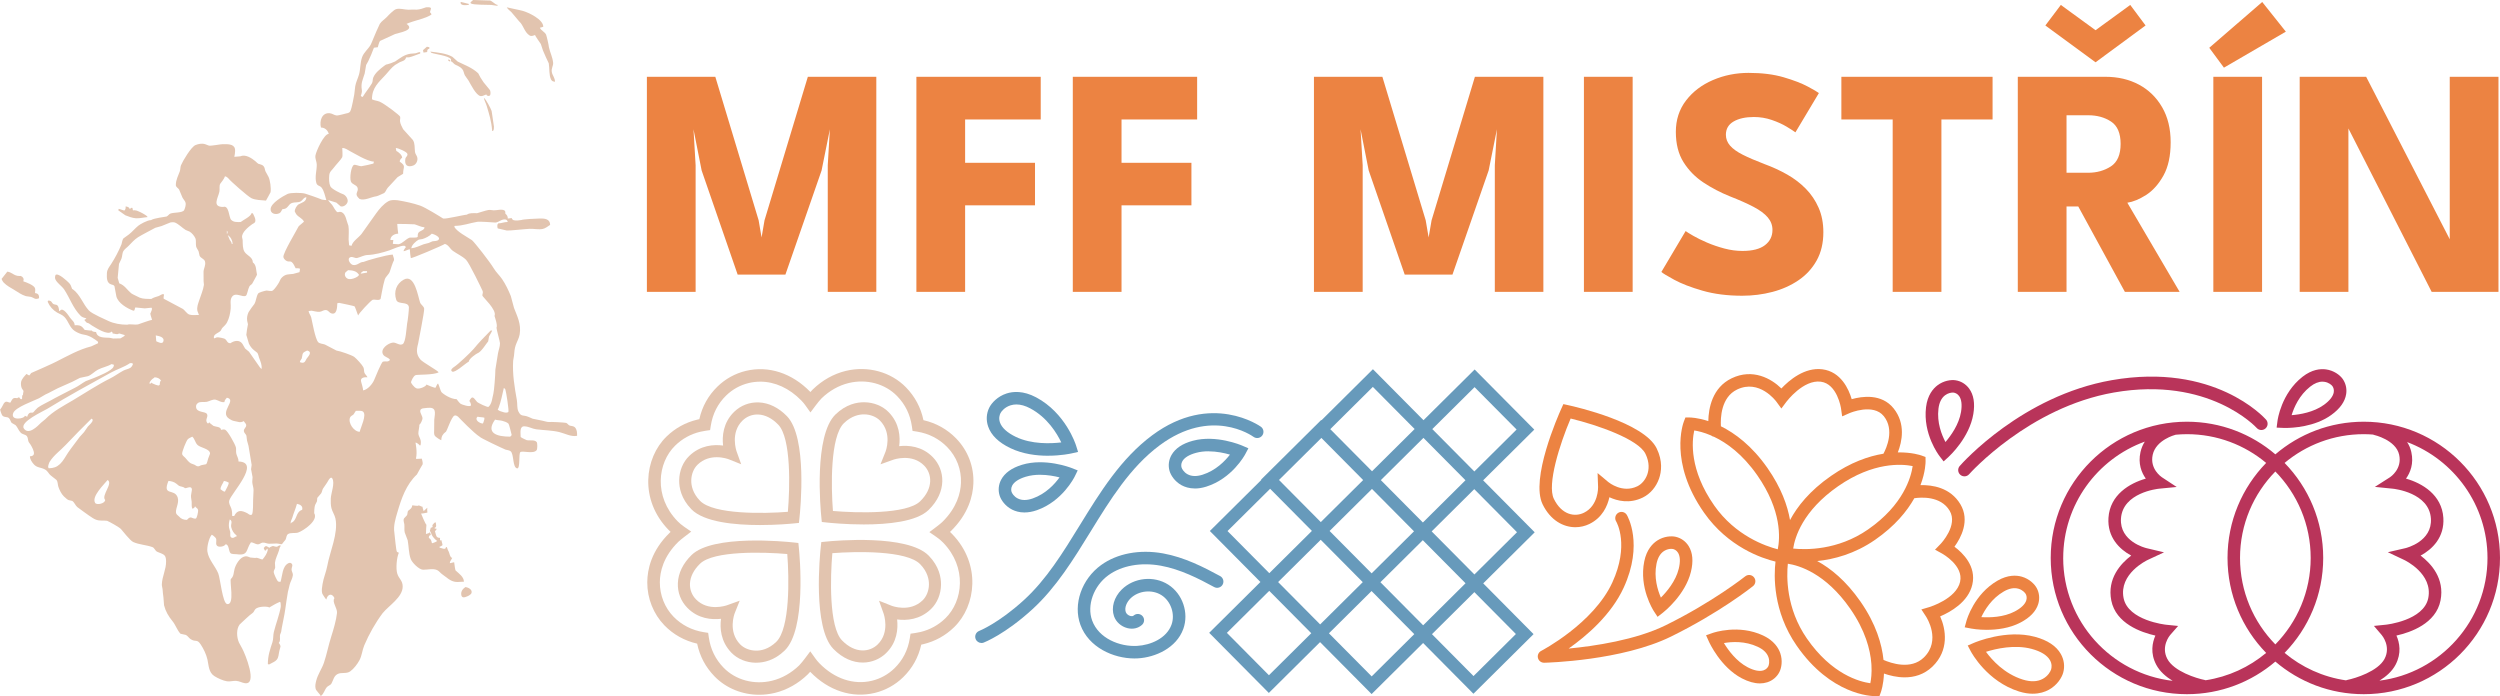
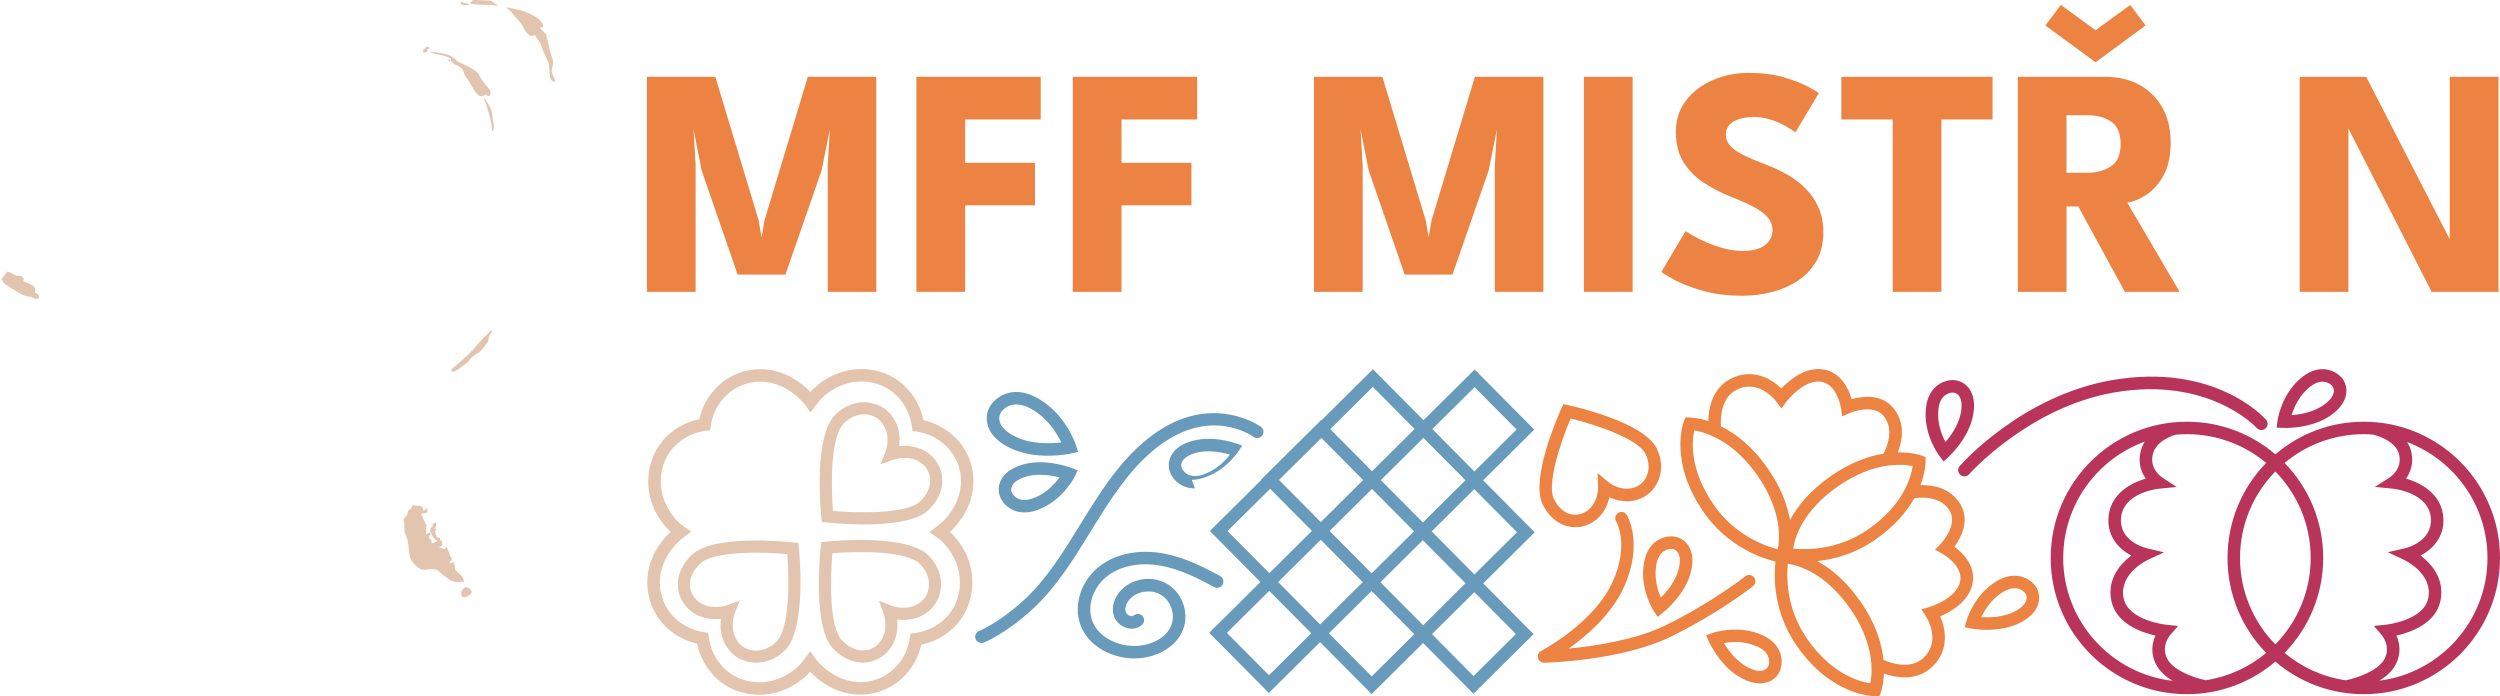
<svg xmlns="http://www.w3.org/2000/svg" id="Vrstva_2" data-name="Vrstva 2" viewBox="0 0 1177.52 327.88">
  <defs>
    <style>
      .cls-1 {
        fill: #e2c4af;
      }

      .cls-2 {
        fill: #679abb;
      }

      .cls-3 {
        fill: #b9345a;
      }

      .cls-4 {
        fill: #ec8342;
      }
    </style>
  </defs>
  <g id="Vrstva_1-2" data-name="Vrstva 1">
    <g>
      <path class="cls-4" d="M412.75,36.17v101.3h-22.87v-59.63l1-16.96-3.91,19.42-17.04,49.04h-22.49l-16.96-49.04-3.84-19.42,1,16.96v59.63h-22.95V36.17h32.23l20.41,67.61,1.38,8.06,1.38-8.06,20.41-67.61h32.23Z" />
      <path class="cls-4" d="M431.63,36.17h58.56v20.11h-35.61v20.41h32.92v20.03h-32.92v40.75h-22.95V36.17Z" />
      <path class="cls-4" d="M505.3,36.17h58.56v20.11h-35.61v20.41h32.92v20.03h-32.92v40.75h-22.95V36.17Z" />
      <path class="cls-4" d="M726.94,36.17v101.3h-22.87v-59.63l1-16.96-3.91,19.42-17.04,49.04h-22.49l-16.96-49.04-3.84-19.42,1,16.96v59.63h-22.95V36.17h32.23l20.41,67.61,1.38,8.06,1.38-8.06,20.41-67.61h32.23Z" />
      <path class="cls-4" d="M746.04,36.17h22.95v101.3h-22.95V36.17Z" />
      <path class="cls-4" d="M823.63,34.33c6.29,0,11.79.69,16.5,2.07,4.71,1.38,8.49,2.84,11.36,4.37,2.86,1.53,4.6,2.56,5.22,3.07l-11.05,18.49c-.82-.61-2.21-1.51-4.18-2.69s-4.3-2.23-6.98-3.15c-2.69-.92-5.49-1.38-8.4-1.38-3.94,0-7.12.71-9.55,2.11-2.43,1.41-3.64,3.49-3.64,6.26,0,1.89.65,3.59,1.96,5.1,1.3,1.51,3.3,2.94,5.99,4.3,2.69,1.36,6.1,2.83,10.25,4.41,3.78,1.38,7.34,3.02,10.67,4.91,3.33,1.89,6.25,4.13,8.79,6.71,2.53,2.58,4.54,5.56,6.02,8.94,1.48,3.38,2.23,7.21,2.23,11.51,0,5.12-1.05,9.55-3.15,13.32-2.1,3.76-4.95,6.87-8.56,9.32s-7.7,4.29-12.28,5.49c-4.58,1.2-9.33,1.8-14.24,1.8-6.96,0-13.19-.79-18.69-2.38-5.5-1.58-9.94-3.3-13.32-5.14-3.38-1.84-5.4-3.07-6.06-3.68l11.43-19.26c.61.46,1.8,1.2,3.57,2.22,1.76,1.02,3.92,2.09,6.48,3.19,2.56,1.1,5.28,2.03,8.17,2.8,2.89.77,5.74,1.15,8.56,1.15,4.71,0,8.24-.91,10.59-2.72,2.35-1.82,3.53-4.21,3.53-7.18,0-2.2-.74-4.17-2.22-5.91-1.49-1.74-3.71-3.39-6.68-4.95-2.97-1.56-6.68-3.21-11.13-4.95-4.45-1.79-8.61-3.97-12.47-6.52-3.86-2.56-7-5.76-9.4-9.59-2.41-3.84-3.61-8.6-3.61-14.27s1.6-10.6,4.8-14.77c3.2-4.17,7.42-7.38,12.66-9.63,5.24-2.25,10.86-3.38,16.85-3.38Z" />
      <path class="cls-4" d="M891.47,56.28h-24.17v-20.11h71.22v20.11h-24.1v81.2h-22.95V56.28Z" />
      <path class="cls-4" d="M950.41,36.17h41.29c5.88,0,11.13,1.23,15.73,3.68,4.6,2.46,8.25,6,10.94,10.63,2.69,4.63,4.03,10.14,4.03,16.54s-1.14,11.63-3.41,15.69c-2.28,4.07-5,7.11-8.17,9.13-3.17,2.02-6.12,3.24-8.83,3.64l24.63,41.98h-25.79l-21.95-40.21h-5.53v40.21h-22.95V36.17ZM987.02,29.34l-23.64-17.34,7.29-9.67,16.35,11.9,16.35-11.9,7.21,9.67-23.56,17.34ZM973.36,81.37h10.13c4.09,0,7.67-1,10.74-2.99,3.07-2,4.6-5.53,4.6-10.59s-1.51-8.58-4.53-10.55c-3.02-1.97-6.57-2.95-10.67-2.95h-10.28v27.09Z" />
-       <path class="cls-4" d="M1047.49,31.87l-6.91-9.36,24.94-21.57,11.13,13.97-29.16,16.96ZM1042.5,36.17h22.95v101.3h-22.95V36.17Z" />
      <path class="cls-4" d="M1104.43,57.2l1.69.31v79.97h-22.95V36.17h31.31l41.06,79.81-1.69.31V36.17h22.95v101.3h-31.47l-40.9-80.28Z" />
    </g>
    <g>
      <path class="cls-1" d="M222.87,0c2.56,0,4.86.23,7.34.23,1.18-.39,2.95,2.06,4.13,2.06v.46c-1-.14-1.99-.29-2.99-.43-1.81-.11-8.51.04-9.49-.68-.16-.11-.62-.49-.14-.49.26-.48.71-.81,1.15-1.15Z" />
      <path class="cls-1" d="M217.13.92c1.23.31,2.45.62,3.67.92v.46c-1.08.1-3.9.58-3.9-1.15.08-.08.16-.15.23-.23Z" />
      <path class="cls-1" d="M238.69,3.44c.77.26,5.82,1.2,7.54,1.68,2.68.75,9.66,4,9.66,7.49-.46.08-1.3.46-1.6.46.57,1.35,2.27,1.91,2.92,3.23.36.99,1.25,4.93,1.33,5.91.52,2.49,1.76,4.75,1.99,7.38.12,1.45-.93,2.5-.63,4.32.27,1.68,1.5,2.64,1.5,4.61-.72-.11-1.26-.19-1.68-.8-.05-.08-.1-.16-.16-.24-1.08-2.22-.65-5.15-1.09-7.65-.46-.86-2.26-4.87-2.72-6.02-.34-1.02-.67-2.04-1.01-3.06-.36-.58-2.74-3.91-2.74-4.25-.94.29-1.74.76-2.68.12-2.08-1.4-2.64-3.95-4.07-5.78-.69-.6-3.39-4.06-4.33-5.06-.82-.88-1.68-1.26-2.22-2.35Z" />
      <path class="cls-1" d="M201.08,22.01c.38.08.77.16,1.15.23v.69c-.76.23-1.17.55-.92,1.38h-.23v.23c-.54.08-1.07.16-1.61.23-.08-.38-.15-.76-.23-1.15.61-.54,1.22-1.07,1.83-1.61Z" />
      <path class="cls-1" d="M202.69,24.3c3.5.45,7.51.79,10.43,2.49.82.74,1.65,1.48,2.46,2.21,3.46,1.73,6.69,2.77,9.67,5.53.34.64.69,1.29,1.02,1.93.45.78.96,1.5,1.46,2.25,1.02,1.25,2.03,2.49,3.05,3.74.25.62.33,1.5.15,2.19-.25.94-1.86.54-1.86-.17-.77.24-1.81.92-2.67.8-2.19-.31-4.72-5.63-5.74-7.34-.56-.8-1.12-1.59-1.68-2.39-.56-1.02-.5-2.14-1.31-3.06-.99-1.13-2.23-1.48-3.42-2.13-.57-.32-1.26-1.45-1.92-1.45.06-.41.25-.81-.03-1.15-1.25-1.52-7.02-2.14-9.07-2.86-.27-.1-.34-.47-.53-.57Z" />
      <path class="cls-1" d="M211.17,27.97c.34.16.92.24.92.69-.08.18-.21.36-.46.23-.18-.16-.97-.69-.46-.69v-.23Z" />
      <path class="cls-1" d="M227.91,46.09c.77.29,3.33,5.13,3.65,6.19.37,2.44.73,4.89,1.09,7.33,0,.42,0,1.84-.38,1.84v.23h-.46c-.28-4.45-1.43-7.96-2.6-11.9-.38-1.26-1.08-2.36-1.3-3.69Z" />
-       <path class="cls-1" d="M59.16,97.22c.62.08,1.83.32,1.83,1.15.27-.09.69-.09.69-.46h.69c.08.38.16.77.23,1.15.61-.04,1.24-.04,1.79.14.85.26,5.09,2.23,5.09,3.07-1.78.11-3.6.65-5.5.53-1.64-.11-3.51-.82-4.97-1.41-1.1-.77-2.19-1.55-3.29-2.33,0-.32.23-.61.23-.69.54.06,2.75,1.05,2.75.69.49-.5.52-1.1.46-1.83Z" />
      <path class="cls-1" d="M3.44,127.94c2.29.29,3.1,2.06,5.73,2.06.91-.23,1.81.65,1.97,1.44-.04.36-.08.72-.14,1.08,1.41.45,4.66,1.68,5.4,3.02.38.7.1,1.7.1,2.49,1.26.16,1.91.7,1.89,2.06,0,.31.04.47-.28.47-1.66.69-2.16-.36-3.5-.72-.8-.11-1.6-.23-2.41-.35-2.16-.69-3.56-1.76-5.43-2.9-1.73-1.05-3.56-1.98-5.04-3.5-.29-.29-1.35-1.93-.82-1.93.84-1.07,1.68-2.14,2.52-3.21Z" />
      <path class="cls-1" d="M231.12,155.68h.69c0,.32-1.05,2.02-1.46,2.79-.14.77-.27,1.55-.42,2.33-.72.76-3.32,5.09-5.02,5.59-.34.09-4.11,2.57-4.11,3.96-1.5.68-6.46,5.4-7.79,4.68-1.2-.65.24-1.82.86-2.19,1.67-1.02,7.82-6.81,9.19-8.46,2.53-3.08,5.21-5.85,8.06-8.7Z" />
      <path class="cls-1" d="M194.21,238c.47.01,2.98.56,2.98,0,.23,0,1.6.77,1.83.69,0,.83.46,1.38.46,2.06.15,0,1.68-1.61,1.83-1.61-.24.87,0,1.45,0,2.29-1.05.13-1.83.46-2.98.46,0,.08,2.14,5.2,2.52,5.27,0,.31-.23,2.74-.23,4.36.44-.14,1.83-.4,1.83-.92.18.26.46,1.23.46,1.38-.8.24-.92.48-.92,1.38.94.55,1.2,1.2,1.38,2.29.08,0,.23.16.23.23.49-.1,2.29-.85,2.29-1.15-.31,0-2.05-1.73-2.46-2.67-.24-.56-.67-1.92-.98-1.92.15-.54.31-1.07.46-1.61,1.65-.08.28-1.37.92-1.37.29-.42.8-1.15,1.38-1.15.11.57.61,2.52-.46,2.52v.46c.33,0,.92-.16.92.23-.27.27-1.12,1.37-.69,1.37.47,1.46.28,2.75,2.29,2.75-.09.57,0,1.56,0,1.15h.69c.05.84.46,1.56.46,2.29-.42.22-.88.69-1.38.69v.46c.74.11,2.98,1.35,2.98-.23h.46c0,.08.49,1.56.88,2.14.22.24.59,2.91,1.64,2.91-.33.82-1.15,1.57-1.15,2.52.69-.15,1.38-.3,2.06-.46.09.94.53,3.9.69,3.9,1.5,1.4,3.9,2.95,3.9,5.27-1.27-.04-2.46.21-3.66.12-2.77-.23-4.45-2.19-6.59-3.64-.82-.56-1.46-1.54-2.36-1.95-1.95-.9-4.62-.11-6.65-.17-1.91-.07-5.11-3.3-5.76-5-1.02-2.67-.92-5.98-1.45-8.84-.47-1.24-.93-2.47-1.4-3.71-.3-1.23-.04-2.56-.19-3.86-.09-.74-.44-1.45-.32-2.24.16-1.02,1.4-1.38,1.71-2.38.12-.4.16-1.81.53-1.81.98-.84,1.64-1.07,1.84-2.52Z" />
-       <path class="cls-1" d="M270.66,201.2s-.07-.06-.09-.09c-.7-.54-1.63-.39-2.41-.74-.55-.24-.92-1.04-1.54-1.19-.77-.19-7.55-.57-7.98-.4-1.2,0-2.13-.47-3.22-.64-1.51-.3-3.01-.61-4.52-.92-.64-.28-1.28-.56-1.93-.84-2.61-1.13-3.48.1-4.78-2.54-.77-1.57-.44-3.67-.74-5.37-1.06-5.95-2.15-12.22-1.75-18.58.13-.77.26-1.53.39-2.3.14-1.79.28-3.45.82-5.01.6-1.73,1.54-3.22,1.86-5.09.82-4.94-1.23-8.63-2.67-12.45-.5-1.86-1-3.72-1.5-5.58-1.14-2.78-2.42-5.51-4.11-8-1.17-1.72-2.82-3.21-3.88-4.98-2.06-3.41-9.06-12.28-10.28-13.33-1.97-1.37-7.67-4.27-8.4-6.53h.23v-.23c3.86,0,7.03-1.32,10.75-1.93.9-.15,7.04.24,8.47.37,1.68-.19,2.94-1.79,4.8-1.43.61.11.8.62.97,1.15-1.63,0-2.85.63-4.58.69v.23c-.42,0-.34,1.46-.23,1.83,0,.39.36.35.69.42,1.23.29,2.45.57,3.68.86,1.46.11,8.76-.74,10.79-.8,1.98-.07,4.2.45,6.13.06,1.2-.25,2.45-1.23,3.48-1.91,0-2.2-1.65-2.93-3.67-2.99-.53,0-1.07,0-1.6,0-1.69,0-7.56.34-8.25.69-.61.08-1.23.15-1.83.23-1.31,0-2.38.06-2.75-1.15-.61.08-1.22.15-1.83.23,0-1.06-.39-1.66-1.15-2.29,0-.58.06-1.23-.43-1.52-1.32-.8-3.58,0-5.07-.06-.82-.03-1.63-.29-2.51-.15-1.23.18-4.83,1.42-5.29,1.5-1.61,0-3.67-.22-4.81.69-1.22,0-9.95,2.14-11.19,1.83-1.34-.87-8.49-5.3-10.86-6.1-3.35-1.14-6.92-1.91-10.53-2.51-1.98-.19-3.4-.15-4.42.45-2.38,1.37-4.21,3.58-5.79,5.77-.46.63-5.49,7.65-6.85,9.64-1.35,1.72-4.21,3.48-4.7,5.59-.38-.07-.77-.15-1.15-.23-.07-.92-.15-1.83-.23-2.75,0-2.12.23-4.46-.09-6.41-.24-.71-.47-1.42-.71-2.14-.54-1.88-1.36-5.25-4.24-4.28-.96,0-2.14-2.77-2.73-3.47-.54-.52-1.86-2.04-1.86-2.26.07,0,3.75,1.14,3.86,1.2.66.58,1.31,1.15,1.97,1.73,1.41.51,3.19-.94,3.36-2.28.16-1.37-.96-2.97-2.18-3.43-.78-.21-5.38-2.37-5.98-3.7-.66-1.43-.67-3.46-.52-5.22.14-1.78,1.4-2.44,2.33-3.78.55-.81,3.34-3.75,3.74-4.63.38-.85.03-3.31.07-4.43,1.5,0,2.49.9,3.7,1.53,1.67.8,7.92,4.79,11.2,4.89-.07.31-.15.61-.23.92-.61.23-4.44,1.07-5.73,1.26-1.01-.02-2.85-.91-3.45-.62-1.39.66-2.06,6.19-1.44,7.78.59,1.53,2.56,1.5,3.11,2.88.76,1.9-1.51,2.7.26,4.64.24.24.48.49.72.73,2.29.97,5.55-.97,7.88-1.25.82-.1,3.07-1.34,3.64-1.51.85-.56,1.09-1.83,1.79-2.55,1.54-1.65,3.08-3.31,4.61-4.97.87-.52,1.73-1.05,2.59-1.58,0-3.35,1.58-3.5-1.6-5.73,0-.78.57-1.4,1.15-1.83,0-1.27-1.78-2.74-2.75-3.21-.07-.46-.15-.92-.23-1.38.92,0,5.26,1.78,5.46,2.8.2,1.05-.82,1.39-.96,2.26-.51,2.94.92,4.23,3.68,3.22,1.51-.56,2.41-2.55,1.83-4.13-.29-.8-.89-1.43-.99-2.34-.23-2.01.04-3.98-.99-5.57-1.53-1.69-3.06-3.39-4.59-5.09-.57-1.09-1.37-2.54-1.47-3.78-.06-.77.28-1.47.03-2.17-.24-.64-7.11-5.93-9.65-7.03-1.15-.49-2.51-.5-3.58-1.1,0-5.54,3.17-7.98,6.49-11.62,1.32-1.46,2.75-3.37,4.38-4.54.76-.44,1.51-.9,2.27-1.34,1.27-.54,2.55-.68,2.92-2.22.08,0,.99-.11,1.37-.04,1.78-.37,3.57-1.27,5.28-1.79v-.69c-.84,0-1.56.47-2.31.59-.75.06-1.51.12-2.26.18-2.96.43-4.88,2.08-7.24,3.65-.81.42-3.17,1.28-3.55,1.3-.68.04-1.22.45-1.73.85-1.88,1.47-4.09,3.17-5.02,5.42-.34.83-.17,1.92-.61,2.69-1.3,2.22-3.01,4.17-4.34,6.42-.39,0-.67-.19-.92-.46-.07,0,.7-1.51.5-2.71-.57-3.4.49-4.98,1.33-7.84.23-1.34.46-2.69.69-4.03.32-.56.64-1.13.95-1.68,1-2.11,1.94-4.25,2.72-6.44.62-.07,1.22-.15,1.83-.23,0-.07.61-2.59,1.1-2.99,2.34-1.07,4.68-2.14,7.02-3.22,1.4-.57,9.79-1.73,5.42-4.79.04-.11,2.07-.82,2.99-1.11,3.01-.98,6.03-1.56,8.71-3.24,0-.49-.37-.85-.69-1.15.16-.56.33-1.12.49-1.68.06-.86-1.73-.62-2.33-.62-1.31.47-2.88,1.03-4.36,1.1-.91-.06-3.51-.03-3.89.04-1.97,0-4.06-.84-5.9-.26-1.09.34-3.43,2.72-4.26,3.63-1.11,1.17-2.5,1.96-3.36,3.28-.52,1.15-1.05,2.3-1.58,3.45-.56,1.09-2.17,5.37-2.69,6.33-1.18,2.14-3.22,3.57-4.06,5.87-.95,2.62-.73,5.48-1.45,8.15-.5,1.82-1.48,3.66-1.8,5.57-.15,1.29-.3,2.57-.45,3.85-.22.71-1,6.21-1.89,7.96-.21.39-.63.69-1.03.82-.88.12-4.46,1.25-5.42,1.15-1.12-.11-2.02-.94-3.24-1.06-3.66-.36-4.93,3.66-4.11,6.75,1.87,0,3.24,1.32,3.67,2.98-2.26,0-5.93,8.16-6.26,10.12-.27,1.62.58,2.84.61,4.32.04,2.84-1.02,5.77-.2,8.68.42,1.48,1.66,1.16,2.48,2.21,1.24,1.6,1.57,3.95,2.22,5.85-.07,0-1.75-.09-2.07-.22-1.89-.82-7.03-2.56-7.85-2.8-1.68-.5-6.97-.55-8.37.15-2.21,1.07-7.72,4.25-7.94,7.01-.19,2.24,2.31,2.93,4.11,2.06.75-.37.84-1.01,1.26-1.61,0-.36.62-.35.69-.36,2.16-.18,2.19-2.23,4-2.87,1.24-.45,3.07-.08,4.18-.79,1.1-.73,1.15-1.71,2.59-1.93,0,2.17-2.18,2.56-3.6,3.35-.91.5-2.01,2.37-1.84,3.45.22.4.44.8.66,1.19.99,1.4,2.84,1.88,3.63,3.47.3,0-2.14,1.82-2.51,2.3-.72,1.55-7.37,12.51-7.16,14.4.21,1.07,1.25,2.01,2.35,2.11.57.05,1.1-.09,1.55.26.94.73,1.29,1.95,1.87,2.94.78,0,1.39-.05,2.06.23-.07.54-.15,1.07-.23,1.61-.07,0-2.3.64-2.99.82-2.29.29-3.45-.01-5.18,1.57-.78.71-.99,1.44-1.43,2.32-.5.97-2.03,3.2-2.89,3.87-.84.64-2.15.08-3.1.08-.83.14-3.58.87-3.91,1.42-.93,1.49-.88,3.41-1.78,4.94-.42.46-2.24,3-2.72,3.82-.55,1.22-.89,2.54-.66,4.08.13.54.25,1.07.37,1.61-.21.85-.73,4.19-.77,5.02.45,1.38.86,2.77,1.23,4.15.54,1.11,1.36,2.26,2.41,3.07.51.41,1.01.81,1.52,1.21.51.69.54,1.48.84,2.3.7,1.91,1.39,3.23,1.2,5.34-.07,0-.66-.57-.83-.82-1.7-2.51-3.35-4.84-5.09-7.3-.62-.51-1.23-1.02-1.85-1.54-.42-.73-.85-1.47-1.27-2.2-1.4-2.06-3.95-1.5-5.63-.29-1.57,0-1.5-1.12-2.44-1.91-.54-.47-3.22-.95-3.96-.87-.39.17-.78.32-1.17.49,0,.15-.53-.32-.1-1.19.46-.94,2.01-1.46,2.78-2.11.55-.47.64-1.17,1.09-1.65.89-.96,1.61-1.44,2.21-2.61,1-1.97,1.47-4.08,1.7-6.44.19-1.91-.53-4.07.67-5.65,1.7-2.25,4.91.52,6.48-.42.65-.43.9-2.92,1.64-4.36.32-.64,1.03-.8,1.39-1.41.25-.63,2.26-3.94,2.21-4.18-.52-1.98-.16-4.49-1.96-5.75,0-2.51-2.76-3.2-3.9-4.97-.96-1.48-.83-3.76-.9-5.57-.09-.47-.19-.93-.28-1.4-.13-2.29,3.07-4.81,4.73-6.03.44-.34,1.25-.54,1.45-1.15.42-1.36-.62-2.94-1.1-4.03h-.69c0,1.39-4.11,3.32-5.04,4.13-1.79,0-3.27.17-4.48-1.04-1.13-1.13-.93-7.02-3.78-6.07-5.32,0-2.41-4.21-1.77-7.16.27-1.23-.18-2.67.39-3.73.57-.61,1.95-2.67,2.07-3.1,0-1.07,1.67.33,1.88.65.67.98,9.05,8.4,10.73,9.21,1.96.95,4.59.93,6.88,1.15.53-1.07,1.91-3.29,2.15-3.94.34-1.84-.21-5.72-.94-7.21-.47-.87-.95-1.75-1.43-2.62-.41-.89-.24-1.59-.87-2.39-.54-.68-1.16-.74-1.9-1.03-.8,0-1.49-.95-2.05-1.4-1.67-1.38-4.61-3.39-7.12-2.26-.92.08-1.84.15-2.75.23,0-.07.6-2.46.27-3.85-.55-2.32-3.68-2.11-5.78-2.11-.96,0-5.22.85-6.4.7-.62-.23-1.24-.47-1.86-.7-1.48-.47-3.12-.14-4.51.42-2.02.79-5.98,7.43-6.83,9.49-.37.87-.25,1.93-.56,2.84-.72,2.1-1.88,4-1.88,6.48,0,1.03,1.07,1.38,1.54,2.14.53,1.26,1.05,2.52,1.58,3.78.38.78,1.38,1.71,1.51,2.61.14,1.02-.31,2.46-.71,3.29-.67,1.35-4.88,1.05-6.38,1.6-.77.27-1.17,1.1-1.9,1.43-.75.18-5.98.75-7.3,1.68-1.77,0-5.26,2.01-6.06,2.68-1.53,1.25-2.8,2.84-4.36,4.06-.87.64-1.75,1.28-2.64,1.91-.55.79-.57,1.83-.87,2.74-1.38,3.32-2.99,6.39-4.94,9.41-.87,1.33-1.86,2.46-1.93,4.18-.1,2.14-.17,4.63,1.99,5.31.5.16,1.29.27,1.56.8.3,1.62.6,3.23.9,4.84.85,3.25,5.04,5.62,7.87,6.7.83.3.75-.83.92-1.15,0-.36.13-.29.47-.31,1.38.14,2.75.27,4.13.41,1.07-.11,2.14-.22,3.2-.33v.23c.63,0-.36,1.97-.46,2.29-.48,0,.57,2.67.69,3.21-.64,0-6.07,1.97-6.68,2.17-1.5.27-3.75-.34-5.02.12-3.14,0-6.32-.56-8.87-1.76-1.18-.6-7.69-3.32-9.19-4.94-2.84-3.05-4.11-7.53-7.62-10.04-.3,0-.26-.02-.34-.27-.31-.92-.64-1.91-1.35-2.62-.87-.87-5.14-4.96-6.41-3.79-.08.32-.16.64-.24.95,0,.24.02.44.04.65.33,1.73,3.21,3.62,4.25,5.18,2.74,4.11,4.16,8.82,7.79,12.45.75.75,1.69.91,2.69,1.21,0,.16-.61.61-.92.69,0,.37.9,1.01,1.15,1.38.85,0,1.66.88,2.35,1.27,1.86,1.05,7.5,4.93,9.34,2.86.08,0,.54.54.46.92,1.06,0,2.07.74,2.98,0,.47,0,2.08.63,2.52.69,0,.08.15.23.23.23,0,.3-1.63,1.07-2.06,1.38-1.14.03-2.29.05-3.43.07-.54-.12-1.08-.23-1.62-.34-2.51-.16-5.84.2-6.42-2.71-.15,0-1.64-.14-1.84-.46,0-.4-.55-.21-.88-.24-.88-.1-1.76-.21-2.64-.31-.28-.34-.57-.69-.85-1.03-1.05-1.17-2.23-1.27-3.88-1.16,0-1.58-1.33-2.38-2.16-3.54-.66-.91-3.32-5.21-4.71-3.34-.07,0-.16.23-.46.23,0-.9-.28-2.67-1.21-2.96-.6-.19-1.13-.13-1.61-.48-.84-.62-.38-1.15-1.78-1.52-.31-.09-.67-.03-.76.27.03.17.05.34.08.5.88,2.01,2.4,3.72,4.37,4.87,1.2.7,2.39,1.01,3.43,2.08,1.96,2.03,2.41,5.07,4.96,6.67,1.17.74,2.83,1.47,4.23,1.65,2.58.33,5.25,2.2,6.63,3.35v.69c-1.08.5-2.15.98-3.22,1.48-5.83,1.46-11.16,4.53-16.42,7.17-.75.49-11.08,5.08-11.84,5.37-.28.37-.57.75-.85,1.12-.12.15-1.26-.63-1.35-.69-.95,1-2.19,2.29-2.54,3.68-.22.88-.05,2.42.34,3.13.26.41.53.81.79,1.22,0,.42-.36,1.55-.23,1.83-.54,0-.44,1.36-.46,1.83-.07,0-.23.15-.23.23-.59,0-.88-.51-1.15-.92-.07,0-.72.18-.92.46,0,.08-.91-.47-1.97.15-.28.16-1.31,1.91-1.24,1.91-1,0-1.87-1-2.75,0-.32,0-1.19,2.39-2.06,3.21,0,.45.73,2.56,1.03,2.87,1.07,1.1,2.25.38,3.12,1.23.63.61.72,1.53,1.25,2.21.62.36,1.25.72,1.87,1.09.99,1.03,1.32,2.44,2.41,3.54.9.9,2.26.8,2.91,1.64.57.73.45,1.88.83,2.73.3.43.6.85.9,1.28.65,1.07,1.86,3.15,1.55,4.48-.16.66-.98,1-1.84,1-.04,1.37.95,2.8,1.91,3.86,1.42,1.55,3.27,1.35,4.98,2.24,1.67.87,1.7,1.96,2.99,2.98.85.67,1.71,1.34,2.56,2.01.75.77.6,2.26.95,3.26.5,1.48,1.39,3.33,2.54,4.48,2.47,2.46,2.52,1.67,4.03,2.21,1.05.74,1.4,2.06,2.34,2.87.97.72,1.94,1.43,2.91,2.14.55.3,4.13,3.17,5.87,3.8,1.99.72,3.2.24,5.28.53,1.06.44,5.6,2.92,6.53,3.9.64.68,4.23,5.39,5.75,6.09,2.74,1.26,6.18,1.35,9.02,2.39,1.05.38,1.24,1.68,2.23,2.18,1.13.56,2.66.84,3.55,1.8.6.64.66,1.82.68,2.76.08,3.71-1.87,7.09-1.99,10.78-.03.83.26,1.55.34,2.29.13,1.33.19,2.72.41,3.92.1,1.23.19,2.46.29,3.68.75,2.96,2.08,5.16,4.01,7.53,1.4,1.71,2.21,4.23,3.61,5.74.07.05.12.1.19.15.82.19,1.63.37,2.44.54.84.36,1.45,1.46,2.24,1.97,2.53,1.63,2.94-.27,4.8,2.56,1.36,2.06,2.63,4.71,3.16,7.13.61,2.8.56,6.02,3.27,7.75,1.58,1.01,4.04,2.13,5.89,2.43,1.48.24,2.87-.29,4.32-.2,1.54.09,2.72.9,4.17,1.1,6.1.86.13-13.74-1.3-16.37-.5-.92-1.01-1.86-1.52-2.79-1.08-2.47-1.36-6.38.4-8.57.7-.59,4.63-4.46,5.98-5.3.74-.47.82-1.36,1.43-1.93,1.2-1.14,4.72-1.33,6.26-.85,0,.39.23.14.47,0,1.66-.95,3-1.8,4.81-2.53,0,.3-.08.23.23.23,0,.72.22,1.5.09,2.26-.67,3.83-2.31,7.97-3.23,11.74-.37,1.5-.18,3.3-.65,4.75-1.1,3.37-2.18,6.39-2.18,10.36h.23c0,.51.88-.09,1.14-.24.92-.53,2.06-.92,2.78-1.78,1.01-1.2.89-2.62,1.26-4.15.19-.69.37-1.4.55-2.09-.02-.64-.37-1.13-.68-1.6-.26,0-.16-.09-.02-.26.81-.97.29-2.35.47-3.62.18-.47.36-.95.54-1.43.06-1.21,1.75-8.67,1.95-10.75.38-2.71.77-5.42,1.24-8.13.15-.41.57-2.38.8-3.29.37-1.51,1.31-2.82,1.51-4.42.14-1.2-.65-1.85-.6-2.95.03-1,.94-2.04-.22-2.82-.39-.26-.94-.16-1.32.04-2.88,1.48-2.76,5.93-3.65,8.73-.47,0-.88.01-1.2-.23-.53-.4-2.02-3.68-2.02-4.36,0-.82.59-1.37.7-2.1-.04-.75-.08-1.5-.12-2.24.23-2.05,1.3-3.87,1.88-5.77.2-.69.29-1.48.77-2.04v-.46c-.53,0-1.26.32-1.6.69-1.93,0-1.42-.87-3.44.23v.23c-.95,0-1.69-1.68-2.75,0-.44,0,.46,1.3.46,1.38.52,0,.72-.55.92-.92h.23c0,.08.2.4.15.67-.34,1.66-1.37,3.08-2.44,4.38-1.13,0-2.37-1.1-3.44-.69-.77-.06-1.54-.14-2.31-.2-.81-.27-1.49-.71-2.48-.55-2.44.37-4.36,3.76-4.94,5.83-.5,1.74-.3,3.51-1.73,4.78-.79.7,1.94,12.45-1.78,11.85-2.18-.36-3.25-12.16-4.21-14.47-1.44-3.46-4.54-6.5-5.1-10.25-.32-2.03.72-6.36,1.93-7.77,0-.62,1.76,1.03,2.01,1.41.62.98-.11,2.24.35,3.26.61,1.37,3.61.84,4.29-.32,1.66,0,1.39,3.28,2.28,4.13.67.64,2.06.4,2.98.54,5.59.82,4.26-2.24,6.66-5.59,1.22,0,2.13.91,3.22.95.9.03,1.46-.75,2.29-.83,1.11-.11,1.89.47,2.97.53.84-.02,1.67-.05,2.5-.07,1.25-.21,3.23.26,3.23.34.51,0,.82-.63,1.09-.97.34-.4.67-.8,1-1.2.46-.87.32-2.13,1.24-2.69,1.21-.75,3.33-.24,4.68-.68,2.54-.85,9.74-5.74,7.58-9.14-.07,0,.1-3.11.42-3.81.3-.59.59-1.18.89-1.77.05-.53.09-1.07.14-1.6.6-.7,1.2-1.41,1.81-2.12.49-.71.49-1.67.94-2.34.82-1.25,1.75-2.41,2.45-3.72.22-.43,1.22-2.01,1.86-1.01,1.38,2.18-.62,7.01-.7,9.5-.05,1.55-.04,3.18.32,4.56.44,1.69,1.5,3.11,1.88,4.86,1.44,6.82-2.66,15.67-3.83,22.22-.53,2.95-1.81,5.72-2.26,8.69-.21,1.34-.53,2.98-.16,4.32.13.47,1.91,3.07,1.95,2.9.59-2.58,2.68-3.18,3.84-.64-1.36,1.72,1.43,4.72,1.19,6.99-.35,3.41-1.68,7.88-2.74,11.19-1.28,4.03-2.07,8.23-3.4,12.21-.98,2.91-2.91,5.5-3.65,8.5-.32,1.28-.61,2.53-.26,3.85.24.89,2.3,2.77,2.3,3.22v.23c1.53-.99,1.84-2.91,2.92-4.21.65-.8,1.73-.88,2.24-1.81.91-1.65,1.07-3.43,2.79-4.38,1.83-1.01,4.18,0,6.01-1.29,1.68-1.2,3.35-3.39,4.33-5.19,1.23-2.24,1.33-4.77,2.31-7.09,2.18-5.18,5.27-10.65,8.64-15.14,2.91-3.58,9.42-7.47,9.45-12.51.02-2.91-1.79-3.65-2.55-6.11-.75-2.42-.28-7.58.74-9.84-.3-.17-.55-.25-.86-.4-.46-.21-1.07-8-1.24-8.98-.55-3.15.5-6.61,1.39-9.62,1.91-6.51,4.12-13.09,9.23-17.89.65-1.23,2.43-4.41,2.69-4.77.21-.66-.39-2.58-.39-2.66-1.13,0-2.84.26-2.76-.04.75-3.07-.22-7.44-.22-7.52.86,0,2.06,1.3,2.06,1.38.43,0,.38-.57.43-.93.27-2.03-.92-3-1.13-4.61-.11-.85.57-3.51.47-4.32.42,0,1.6-2.29,1.46-3.19-.23-1.5-2.41-3.8.19-4.45.67-.07,1.34-.15,2.01-.23,4.52-.52,3.75,2.17,3.35,5.59-.01,1.6-.04,3.2-.05,4.8,0,.85-.16,1.86.22,2.58.4.78,2.82,2.24,3.15,2.24,0-1.81.76-2.94,2.06-3.9.5,0,2.65-7.13,4.16-7.69.59-.23,1.23.19,1.66.52.86.89,7.42,7.75,10.22,9.47-.07.39,10.8,5.51,12.19,6.07.75.21,1.73.25,2.35.75,1.66,1.31.81,7.7,3.12,8.08,1.51,0,.59-6.91,1.47-7.66,1-.85,6.25,1.07,7.7-.99.36-.53.39-3.28,0-3.76-1-1.23-3.27-.58-4.74-.91-.86-.37-2.82-1.26-2.82-1.58,0-1.86-.62-5.04,1.82-4.92,2.11.1,3.57,1.14,5.52,1.4,3.68.47,7.49.47,10.97,1.33,2.54.62,5.46,2.31,8.28,1.73,0-1.49-.02-2.95-1.05-4.01ZM109.6,114.87h-.46c0-.85-.61-1.3-.94-1.94-.29-.72-.59-1.45-.9-2.19,1.43.98,2.13,2.37,2.29,4.13ZM106.85,108.68c.33.31.48.7.23,1.15v.23h-.23v-1.37ZM6.23,194.54c1.05-2.75,9.52-5.65,12.13-6.95,1-.59,2.01-1.18,3.01-1.77,2.02-.86,3.81-2.01,5.77-2.92,2.31-1.02,4.63-2.06,6.94-3.09,1.18-.6,2.37-1.21,3.55-1.82,1.28-.27,2.56-.54,3.85-.82,1.72-.66,3.03-2.21,4.66-3.06,1.99-1.05,4.45-1.45,6.38-2.61.31.08.61.15.92.23.41,0,.11.76,0,1.05-.79,1.91-7.29,4.48-9.21,5.27-1.28.49-2.57.99-3.86,1.48-1.73.96-3.29,2.25-5.09,3.12-2.06,1.07-10.33,5.27-11.29,5.9-2.11,1.21-4.23,2.04-6.23,3.48-.41.33-1.79,1.78-2.07,2.18-.27.16-.63.26-.99.15-.16-.05-.47,0-.47.07-.77,0-1.38,1.53-1.38,1.83-.38,0-.82-.36-1.15-.46,0,1.46-6.94,2.56-5.47-1.27ZM41.37,200.95c-.59.87-1.2,1.73-1.79,2.59-.67.75-1.35,1.5-2.04,2.25-1.81,2.52-3.81,4.94-5.55,7.53-1.17,1.73-2.14,3.75-3.73,5.24-1.59,1.48-2.99,1.93-5.34,2.01v-.23c-.71,0,.24-2.46.44-2.77,1.95-3.2,5.02-5.27,7.59-8.01,3.97-4.24,8.04-8.28,12.15-12.38.38.22.59.31.54.84-.12.97-1.63,2.19-2.27,2.92ZM49.53,235.48c0,1.67-4,2.59-4.72,1.39-1.82-2.99,4.18-8.66,5.87-10.79,2.78,1.57-3.13,7.29-1.15,9.4ZM62.37,172.08c-.18.42-.57.92-.97,1.17-1.03.63-2.26.75-3.33,1.33-2.07,1.11-4.01,2.57-6.11,3.63-6.08,3.03-11.81,6.87-17.66,10.34-4.36,2.59-9.29,5.1-12.95,8.89-.67.56-1.34,1.11-2.01,1.66-1.63,1.62-5.89,6.03-8.1,2.72-2.06-3.08,9.04-8.06,11-9.25,9.79-6.02,19.88-11.49,29.91-17.03,2.93-1.63,6.3-2.59,9.08-4.5h1.15v.23c.42,0,.1.56,0,.81ZM75.21,181.36h-.23c0,.76-3.1-.72-3.44-.92,0-.31.07-.23-.23-.23v.23h-.23c0,.38-.37.23-.69.23,0-1.07,1.42-2.35,2.29-2.75v-.23c1.4.09,2.43.46,3.21,1.6-.57,0-.66,1.56-.69,2.06ZM76.93,160.84c-.48,1.46-2.57.22-3.33-.11-.07-.92-.15-1.83-.23-2.75,1.34.31,4.26.67,3.56,2.86ZM77.27,140.78c-.48,0-.06-1.68,0-2.06h-.23v-.23c-.88,0-1.6.7-2.37.97-1.15.39-2.38.64-3.37,1.33-1.83,0-3.9.04-5.46-.58-.71-.4-3.53-1.62-4.06-2.08-2.11-1.8-2.97-3.7-5.61-4.68-.24-.85-.49-1.71-.74-2.57.21-2.19.41-4.39.62-6.58.38-.8.75-1.6,1.13-2.39.47-1.13.32-2.72.99-3.72.68-1.03,1.65-1.58,2.5-2.49,1.28-1.36,2.72-2.91,4.3-3.93,1.63-1.07,7.16-3.89,8.17-4.47.98-.27,1.96-.54,2.93-.82,1.4-.56,2.79-1.12,4.18-1.69,0-.07,1.56-.24,2.17.03,1.82.78,3.32,2.44,5.02,3.5.62.26,1.24.51,1.86.77,1.09.64,2.21,2,2.71,3.11.47,1.07.13,2.59.35,3.78.15.85.87,1.63,1.19,2.43.16.7.32,1.38.47,2.07.54,1.18,2.21,1.42,2.54,2.69.46,1.78-.59,3.1-.69,4.77.01,1.53.02,3.05.03,4.58.06.54.11,1.08.16,1.62-.37,2.59-1.44,4.84-2.21,7.28-.5,1.58-1.25,3.18-.86,5.06.19.47.37.94.55,1.41.3,0,.23-.08.23.23-.31,0-.23-.08-.23.23-1.44,0-2.92.24-4.31-.17-1.26-.37-2.13-2.13-3.28-2.77-1.11-.52-8.03-4.33-8.68-4.62ZM92.19,244.27c-1.96.16-2.14-1.68-4.14.6-1.51,0-2.81-.47-3.71-1.58-.39-.47-1.02-.74-1.28-1.31-.85-1.86,1.5-4.89.65-7.59-1.45-4.58-7.4-.44-4.37-7.87,1.45.09,2.71.49,3.75,1.32.4.32.8.65,1.19.97.93.49,2.08.33,2.85,1.15.9,0,1.95-.74,2.78-.34.36.17.47.61.49,1.02-.14.92-.29,1.84-.44,2.76-.07,1.05.26,1.98.32,2.97.07,1.17-.14,2.21.29,3.21.56,0,.78-.37,1.15-.69v-.23h.46v.23c.51.34,1.03.77,1.13,1.41.11.72-.57,3.9-1.12,3.95ZM98.06,215.96c-.25.59-.48,2.38-1.04,2.7-.69.14-1.38.28-2.08.42-.57.12-1,.57-1.63.57-.71,0-1.15-.49-1.69-.75-.57-.21-1.15-.44-1.73-.66-1.08-.62-1.83-1.71-2.64-2.63-.47-.52-1.33-1.02-1.46-1.74-.19-1,1.96-6.2,2.62-6.92.6-.67,1.45-.83,2.15-1.28,1.25,1.08,1.28,2.74,2.49,3.92,1.38,1.34,5.93,1.78,5.88,4.09-.29.76-.58,1.52-.87,2.28ZM105.93,231.58c-.78,0-1.46-.77-2.07-1.15,0-1.41,1.15-2.65,1.61-3.9.79.1,1.43.3,2.06.69.87,0-1.33,3.78-1.6,4.36ZM111.43,252.67c-.82,0-1.19.92-2.19.62-1.16-.35-.67-1.66-.78-2.65-.19-.7-.39-1.41-.58-2.12-.24-1.38.01-2.69.34-3.87,1.58.9.35,2.17.68,3.6.35,1.56,1.18,2.95,2.53,3.96v.46ZM119.22,235.48c-.03,1.57.06,5.6-.49,6.75-.11.22-.37.32-.65.32-.64,0-1.11-.57-1.63-.84-2.71-1.38-4.65-1.69-6.16,1.34h-.92c0-1.21-.07-2.42-.4-3.47-.39-1.22-1.35-2.37-.99-3.81.84-3.36,15.1-18.06,4.37-18.4,0-1.57-.75-2.41-1.05-3.7-.23-.96.03-2.15-.22-3.07-.39-1.42-3.73-7.54-5.02-8.18-.57-.29-1.36-.05-1.97.05,0-1.55-2.61-1.42-3.54-1.86-.57-.44-1.15-.9-1.73-1.35,0-.35-.14-.23-.46-.23,0,.3.07.23-.23.23v.23c-.58,0-.92-.9-.94-1.39-.04-1.1.94-2.16.22-3.18-.88-1.24-4.89-.5-5.07-3.24-.06-.82.21-1.28.79-1.78.04-.03.07-.06.11-.09,1.01-.76,2.94-.3,4.18-.55,1.2-.25,2.84-1.32,4.15-1,1.49.37,2.48,1.4,4.13,1.13,0-.83.67-1.47,1.15-2.06,5,.97-3.77,6.76,1.1,9.92.85.55,1.5.93,2.56,1.1,1.81.29,2.54.97,4.36-.02,0,.43,1.02,1.07,1.09,1.88.12,1.19-1.24,1.61-1.09,2.89.1.9.97,1.31,1.2,2.15.09.74.18,1.48.27,2.22.24.86.47,1.71.71,2.56.49,2.98.98,5.96,1.48,8.94-.09.68-.19,1.35-.28,2.03.24,1.24.47,2.48.71,3.72.03.91-.23,1.73-.11,2.71.13,1.15.57,2.19.57,3.45-.06,1.53-.14,3.06-.2,4.59ZM237.31,182.74c.33.2.59.36.73.75.36,1,1.8,10.15,1.4,10.56-.42.41-1.6.33-2.14.14-.8-.29-2.13-.52-2.74-1.14-.31,0,.16-.63.26-.9,1.15-3,1.74-6.23,2.49-9.42ZM206.51,112.97c-.7.69-1.93.5-2.87.71-.57.26-1.15.51-1.73.76-.79.21-1.58.41-2.36.61-1.88.69-3.69,1.68-5.8,1.89,0-1.43,2.28-3.48,3.47-4.07.61-.09,1.21-.19,1.81-.29,1.53-.49,3.22-1.33,4.35-2.52.79.16,4.45,1.58,3.13,2.91ZM187.56,110.06c-.11-.54-.42-3.6-.46-4.59,1.26,0,6.76.05,8.19.19,1.57.47,2.89,1.25,4.65,1.41,0,1.48-2.34,1.56-2.92,2.68-.28.53-.28,1.25-.29,1.9h-.23c0,.39-2.76.24-3.45.25-1.93.62-3.33,2.77-5.35,3.15-.89-.06-1.78-.12-2.67-.18.08-.46.23-1.68.23-1.83h-1.38c0-1.93,1.96-2.93,3.67-2.98ZM162.74,128.27c.4-.34.8-.68,1.2-1.02,2,.07,3.98.36,5.04,2.06.5,0-.39.81-.59.96-.98.67-2.66,1.33-3.98,1.18-1.41-.16-2.54-1.81-1.68-3.19ZM141.92,240.28c-2.73,1.16-1.94,4.94-4.81,5.98v.23h-.23c0-1.12.49-1.65.77-2.56.67-2.34,1.6-4.31,2.21-6.61,1.36.26,2.75.87,2.52,2.52,0,.32-.19.32-.47.45ZM144.41,168.95c-.38.54-.6,1.48-1.26,1.78-.63.27-1.33.06-1.91-.14,0-.66.63-1.22.88-1.74.11-.56.22-1.12.33-1.69.21-1.33,1.21-1.5,2.23-2.07,2.67.74.52,2.72-.27,3.87ZM169.44,203.38c-2.71,0-5.66-4.21-4.54-6.76.32-.74,1.12-.93,1.63-1.43.36-.56.71-1.12,1.07-1.68.99,0,2.62-.21,3.35.34,1.98,1.48-1.16,7.65-1.52,9.51ZM228.14,197.42c-.12.48-.44,1.69-.69,2.06-1.45,0-4.15-1.69-2.52-3.21,1.05.26,2.22.19,3.21.46v.69ZM224.64,189.22c-1.4-1.5-2.07-3.5-3.61-.29.31,0,1,1.52.73,2.07-.42.84-4.33-.47-4.79-.8-.81-.57-1.9-2.27-1.9-2.19-2.76,0-6.31-2.38-7.17-3.36-.34-.39-1.11-3.18-1.55-3.98-.47,0-1.07,1.83-1.15,1.83,0,.65-4.21-1.38-4.36-1.38,0,.82-3.21,2.28-4.59,1.82-1.28-.43-2.77-2.7-2.68-2.95.36-1.01,1.07-2.73,2.1-3.27.75-.39,8.43,0,10.9-1.34,0-.65-7.44-4.69-8.59-6.08-1.95-2.37-1.86-4.46-1.04-7.45.04-.47,3.04-15.2,2.85-16.49-.18-1.17-1.54-1.81-1.92-2.88-1-2.83-2.54-13.69-7.74-10.75-3.45,1.94-4.77,5.65-3.49,9.49.82,2.47,5.58.52,5.96,3.45.06,1.13-.51,6.33-.85,7.81-.3,2-.61,8.73-2.08,9.6-1.45.85-3.07-.88-4.63-.72-2.18.22-6.13,2.98-4.59,5.62.74,1.26,2.45,1.28,3.19,2.45.3,0-.48.69-.95.77-.8.13-1.66-.12-2.39.18-.63.25-3.6,7.4-4.01,8.45-.77,1.94-3.05,4.68-5.27,5.05.06-.69-.69-3.33-.9-3.99-.63-2.06,1.43-2.3,2.96-2.2,0-.15-.5-.85-.74-1.1-1.3-1.38-.55-2.21-1.22-3.66-.49-1.07-3.27-4.1-4.26-4.83-1.1-.82-6.72-2.78-8.38-2.99-1.81-.94-3.61-1.88-5.42-2.83-.9-.36-2.45-.38-3.15-1.08-1.46-1.45-2.94-10.2-3.32-11.68-.3-1.11-1.05-1.8-1.25-3.01.47-.06.92-.12,1.39-.18,1.22.17,2.51.64,3.87.52,1.02-.11,1.73-.85,2.76-.83,1.31.02,1.6,1.2,2.67,1.56,2.71.93,2.79-3.02,2.84-4.74.08,0,.61-.21.91-.19,1.15.27,7.16,1.42,7.29,1.7.61,1.3,1.5,4.22,1.66,4.22,0-.7,5.6-6.69,6.73-7.35,1.19-.37,2.92.55,3.8-.43.11-.17,1.07-6.43,1.96-9.15.47-1.48,1.96-2.34,2.41-3.79.31-1.02,1.46-4.57,1.95-5.3.17-.82-.49-1.8-.57-2.64-2.65,0-12.86,2.95-13.76,3.44-1.97,0-2.89,1.84-5.01,1.44-1.23-.24-3.01-2.9-1.25-3.64,1.16-.49,2.13.62,3.28.34,1.57-.39,3.17-1.34,4.84-1.39,3.3-.11,7.23-1.17,10.23-2.17,1.68-.57,5.39-2.38,7.14-2.19.24.06.72.51.72.74-.37,0-1.15,1.6-1.15,1.83.78,0,1.95-.8,2.98-.92-.05.54.38,4.13.46,4.13,0,.51,15.42-6.1,16.05-6.65,1.77.49,2.35,2.25,3.78,3.28,1.99,1.43,4.41,2.46,6.18,4.18,1.53,1.48,7.52,14.01,7.82,14.7.32.75-.13,1.39-.13,2.14,0,.62,7.03,6.8,5.73,9.63,0,.08,1.63,4.53.92,5.5,0,.82,1.65,6.57,1.66,7.34.02,1.66-.68,3.3-.95,4.82-.26,1.91-1.08,6.96-1.22,7.59,0,2.44-.6,10.09-.96,11.43-.61,2.19-.56,4.49-2.26,6.14-.39.36-4.94-1.8-5.5-2.41ZM171.05,127.71h1.83v.69c-.9.19-1.82.32-2.75.46-.8,0,.8-1.07.92-1.15ZM240.29,205.67c-6.21,0-11.7-1.6-7.11-8.03,1.02.34,2.34.28,3.41.57.88.23,2.29.69,2.92,1.36.31.34,1.28,4.45,1.47,5.18,0,.48-.4.62-.69.92Z" />
      <path class="cls-1" d="M219.2,276.52c1.31.12,3.43,1.15,2.87,2.84-.32.93-2.96,2.21-3.97,1.96-.44-.11-.71-.52-.8-.94-.37-1.71.62-3.01,1.89-3.86Z" />
    </g>
    <g>
      <g>
-         <path class="cls-1" d="M357.94,247.3c-11.7,0-26.36-1.34-32.29-7.44-4.85-4.99-5.81-10.2-5.75-13.69.07-4.4,1.78-8.55,4.69-11.38,5.32-5.17,11.71-5.5,15.99-4.93-.49-4.33-.05-10.77,5.21-15.88,3.12-3.04,7.26-4.61,11.6-4.44,4.73.19,9.31,2.43,13.25,6.47,9.73,10,6.33,44.13,5.91,47.99l-.25,2.3-2.3.23c-1.57.16-8.13.77-16.05.77ZM373.7,243.69h.01-.01ZM337.6,215.35c-2.8,0-6.18.74-9.05,3.53-1.81,1.76-2.92,4.52-2.96,7.38-.04,2.41.65,6.04,4.14,9.63,6.34,6.52,30.13,6.07,41.36,5.18.97-11.13,1.64-34.71-4.56-41.08-2.89-2.98-6.14-4.62-9.39-4.75-2.75-.11-5.4.89-7.39,2.83-5.88,5.72-2.91,14.27-2.78,14.63l2.14,5.97-5.88-2.35c-.18-.07-2.55-.97-5.63-.97Z" />
        <path class="cls-1" d="M406.84,247.02c-8.54,0-15.8-.73-17.46-.91l-2.3-.25-.23-2.3c-.4-3.9-3.57-38.39,6.67-48.34,4.99-4.85,10.21-5.82,13.69-5.75,4.4.07,8.55,1.78,11.38,4.69,5.17,5.32,5.5,11.71,4.93,15.99,4.33-.49,10.76-.05,15.88,5.21,5.68,5.84,6.81,16.25-2.03,24.84-5.7,5.54-19.23,6.82-30.53,6.82ZM392.32,240.67c11.13.97,34.71,1.64,41.08-4.56,6.44-6.26,5.51-13.09,1.92-16.78-5.72-5.88-14.27-2.91-14.63-2.78l-5.97,2.14,2.35-5.88c.13-.34,3.29-8.66-2.56-14.68-1.76-1.81-4.52-2.91-7.38-2.96-2.36-.04-6.04.65-9.63,4.14-6.52,6.34-6.07,30.14-5.18,41.36Z" />
        <path class="cls-1" d="M406.37,312.07c-4.52,0-9.44-1.91-13.87-6.46-9.73-10-6.33-44.13-5.91-47.99l.25-2.3,2.3-.23c3.9-.4,38.39-3.57,48.34,6.67,4.85,4.99,5.81,10.2,5.75,13.69-.07,4.4-1.78,8.55-4.69,11.38-5.32,5.17-11.71,5.5-15.99,4.93.49,4.33.05,10.77-5.21,15.88-2.83,2.75-6.73,4.43-10.98,4.43ZM392.04,260.55c-.97,11.13-1.64,34.71,4.56,41.08,6.26,6.44,13.09,5.51,16.78,1.92,5.88-5.72,2.91-14.27,2.78-14.63l-2.14-5.97,5.88,2.35c.34.13,8.66,3.29,14.68-2.56,1.81-1.76,2.92-4.52,2.96-7.38.04-2.41-.65-6.04-4.14-9.63-6.34-6.52-30.14-6.07-41.36-5.18Z" />
        <path class="cls-1" d="M357.6,327.24c-7.95,0-15.6-3.06-21.03-8.64-4.23-4.35-6.98-9.53-8.21-15.44-5.91-1.34-11.2-4.28-15.4-8.6-5.18-5.33-8.13-12.73-8.09-20.32.03-5.98,1.89-14.89,10.62-23.37.11-.11.23-.22.37-.34-.33-.31-.65-.62-.96-.94-13.86-14.26-11.31-33.91-.99-43.94,4.09-3.98,8.97-6.67,14.5-8,.32-.08.65-.15.98-.22,1.33-5.97,4.21-11.14,8.57-15.38,3.71-3.61,8.32-6.15,13.33-7.36,10.69-2.57,21.75,1.03,30.35,9.88.02.02.04.05.07.07.38-.44.76-.86,1.09-1.18,4.48-4.36,9.88-7.39,15.59-8.77,10.39-2.5,21.26.48,28.35,7.77,4.23,4.35,6.98,9.53,8.21,15.44,5.91,1.34,11.2,4.28,15.39,8.6,5.56,5.72,8.45,13.26,8.13,21.24-.23,5.74-2.26,14.29-10.65,22.45-.11.11-.23.22-.37.34.33.31.65.62.96.94,13.86,14.26,11.31,33.91.99,43.94-4.09,3.98-8.97,6.67-14.5,8-.32.08-.65.15-.98.22-1.33,5.97-4.21,11.14-8.57,15.38-3.71,3.61-8.32,6.15-13.33,7.36-10.69,2.57-21.75-1.03-30.35-9.88-.02-.02-.04-.05-.07-.07-.38.44-.76.86-1.09,1.18-4.48,4.36-9.88,7.39-15.59,8.77-2.43.58-4.89.87-7.32.87ZM358.03,179.77c-1.8,0-3.6.21-5.38.64-3.98.96-7.65,2.98-10.6,5.85-3.93,3.82-6.37,8.59-7.25,14.17l-.34,2.15-2.15.31c-.85.12-1.7.28-2.52.48-4.49,1.08-8.45,3.26-11.77,6.5-8.29,8.06-10.22,23.97,1.11,35.62.91.93,1.95,1.81,3.1,2.6l3.34,2.3-3.22,2.46c-.76.58-2.17,1.7-2.73,2.24-7.26,7.06-8.81,14.32-8.83,19.17-.03,6.05,2.31,11.95,6.43,16.19,3.79,3.9,8.7,6.42,14.18,7.29l2.15.34.31,2.15c.79,5.52,3.13,10.32,6.96,14.26,5.65,5.81,14.37,8.17,22.75,6.15,4.69-1.13,9.14-3.64,12.87-7.26.7-.68,2.08-2.43,2.79-3.38l2.41-3.22,2.34,3.27c.6.84,1.25,1.63,1.94,2.33,7.12,7.32,16.15,10.33,24.76,8.26,3.98-.96,7.65-2.98,10.6-5.85,3.93-3.82,6.37-8.59,7.25-14.17l.34-2.15,2.15-.31c.85-.12,1.7-.28,2.53-.48,4.49-1.08,8.45-3.26,11.77-6.5,8.29-8.06,10.22-23.97-1.11-35.62-.92-.94-1.96-1.82-3.11-2.61l-3.36-2.32,3.27-2.46c.76-.57,2.17-1.68,2.73-2.22,7-6.8,8.69-13.79,8.88-18.46.26-6.34-2.04-12.35-6.47-16.9-3.79-3.9-8.7-6.42-14.18-7.29l-2.15-.34-.31-2.15c-.79-5.52-3.13-10.32-6.97-14.26-5.65-5.81-14.37-8.17-22.75-6.15-4.69,1.13-9.14,3.64-12.86,7.26-.7.68-2.08,2.43-2.79,3.38l-2.41,3.22-2.34-3.27c-.6-.84-1.25-1.63-1.94-2.33-5.64-5.81-12.49-8.9-19.37-8.9Z" />
        <path class="cls-1" d="M356.19,312.15c-.09,0-.18,0-.28,0-4.4-.07-8.55-1.78-11.38-4.69-5.17-5.32-5.5-11.71-4.93-15.99-4.33.49-10.77.05-15.88-5.21-3.04-3.12-4.62-7.24-4.44-11.6.19-4.73,2.43-9.31,6.47-13.25,10-9.73,44.13-6.33,47.99-5.91l2.3.25.23,2.3c.4,3.9,3.57,38.39-6.67,48.34-4.86,4.73-9.93,5.75-13.42,5.75ZM348.41,282.93l-2.35,5.88c-.13.34-3.29,8.66,2.56,14.68,1.76,1.81,4.52,2.91,7.38,2.96,2.39.06,6.04-.65,9.63-4.14,6.52-6.34,6.07-30.14,5.18-41.36-11.13-.97-34.71-1.64-41.08,4.56-2.98,2.89-4.62,6.14-4.75,9.39-.11,2.78.89,5.4,2.83,7.39,5.72,5.89,14.27,2.91,14.63,2.78l5.97-2.14Z" />
      </g>
      <g>
        <path class="cls-4" d="M742.02,248.32c-5.7,0-11.74-3.23-15.43-10.77-5.84-11.94,7.28-41.69,8.79-45.04l.98-2.17,2.33.51c3.63.79,35.63,8.11,41.61,20.33,2.93,5.98,2.24,11.01,1.15,14.18-1.38,3.99-4.18,7.27-7.68,8.98-6.22,3.04-12,1.6-15.73-.14-.9,4.06-3.26,9.58-9.41,12.59-2.03.99-4.3,1.53-6.61,1.53ZM739.78,197.14c-5.13,11.98-11.18,31.12-7.9,37.82,3.67,7.51,9.77,8.7,14.17,6.54,6.89-3.37,6.66-11.99,6.66-12.08l-.24-6.61,5.07,4.25c.26.21,6.68,5.39,13.66,1.98,2.08-1.02,3.84-3.12,4.7-5.61.73-2.11,1.17-5.5-.87-9.67-3.35-6.86-22.46-13.55-35.24-16.63Z" />
        <path class="cls-4" d="M920.57,257.5c3-4.12,7.42-12.27,2.78-20.01-4.75-7.92-13.31-9.13-18.79-8.99,2.42-6.36,2.41-10.86,2.4-11.24l-.03-2.02-1.9-.69c-.36-.13-4.49-1.57-11.14-1.47,2-5.09,3.79-13.54-1.99-20.74-5.65-7.04-14.83-5.71-19.73-4.33-1.41-4.77-5.07-12.92-13.78-14.06-8.4-1.1-15.74,5.2-19.34,9.02-4.79-4.71-13.51-9.55-23.41-4.8-9.2,4.42-10.9,14.19-11.01,20.17-5.02-1.64-8.43-1.7-8.76-1.7h-2.02s-.73,1.88-.73,1.88c-.3.77-7.14,19.18,9.48,42.92,11.37,16.25,27.31,21.54,33.68,23.08-.77,6.5-1.33,23.29,9.97,39.59,16.1,23.23,35.18,23.77,36.88,23.77.04,0,.07,0,.09,0l2.02-.03.69-1.9c.11-.31,1.22-3.48,1.44-8.7,2.59.91,6.06,1.79,9.77,1.79,4.37,0,9.08-1.23,13.08-5.09,7.89-7.64,6.37-17.5,3.61-23.63,4.82-2.05,13.28-6.75,15.16-15.01,1.95-8.57-4.43-14.83-8.42-17.8ZM900.88,219.53c-.73,5.08-4.24,18.23-21.04,29.87-14.31,9.92-29.38,9.59-35.24,8.98.78-5.2,4.42-17.73,21.17-29.37,16.67-11.59,30.09-10.5,35.12-9.48ZM818.18,183.47c10.43-5.01,18.19,5.28,18.51,5.72l2.35,3.22,2.39-3.2c.08-.11,7.95-10.52,16.19-9.43,7.73,1.01,9.49,12.38,9.5,12.49l.55,3.83,3.55-1.55c.11-.05,11.09-4.74,16.08,1.48,5.15,6.42,1.22,15.06-.18,17.67-6.92,1.12-15.41,4.02-24.72,10.48-10.08,7.01-15.9,14.44-19.28,20.78-1.18-6.83-4.13-15.21-10.62-24.51-7.35-10.53-15.31-16.39-21.94-19.67-.22-3.88.04-13.67,7.62-17.31ZM807.4,238.07c-11.79-16.84-10.5-30.3-9.4-35.32,1.79.28,4.57.91,7.92,2.35.4.33.89.55,1.41.64,5.94,2.82,13.38,8.12,20.34,18.09,11.67,16.73,10.74,29.74,9.67,34.89-5.71-1.46-19.96-6.37-29.94-20.64ZM880.94,321.81c-5.1-.71-18.17-4.17-29.87-21.05-9.92-14.31-9.59-29.38-8.98-35.24,5.2.78,17.73,4.42,29.37,21.16,7.12,10.24,9.45,19.25,9.96,25.85-.02.26,0,.52.05.77.22,3.77-.16,6.69-.53,8.51ZM923.24,274c-1.84,8.1-14.33,11.88-14.45,11.92l-3.81,1.13,2.18,3.32c.3.46,7.27,11.3-1.05,19.35-6.1,5.9-15.47,2.64-18.96,1.11-.76-7.37-3.49-16.91-10.86-27.51-6.86-9.86-14.12-15.66-20.37-19.06,7.77-.79,17.6-3.31,27.27-10.01,9.36-6.49,15.03-13.46,18.47-19.58,2.93-.44,12.38-1.23,16.63,5.87,4.1,6.84-4.11,15.51-4.19,15.59l-2.69,2.78,3.39,1.86c.1.06,10.15,5.65,8.42,13.25Z" />
        <path class="cls-4" d="M727.24,312.15c-1.34,0-2.52-.91-2.85-2.22-.34-1.33.29-2.71,1.5-3.34.25-.13,24.66-12.9,33.55-32.28,8-17.45,2.14-28.14,1.8-28.68-.86-1.37-.45-3.19.92-4.06,1.37-.87,3.18-.47,4.05.9.41.64,7.96,13.83-1.42,34.29-5.88,12.84-17.47,22.75-25.96,28.72,12.23-1.17,31.58-4.04,45.64-10.94,22.26-10.94,37.39-22.95,37.54-23.07,1.27-1.02,3.12-.81,4.14.46,1.02,1.27.81,3.12-.46,4.14-.63.51-15.75,12.52-38.62,23.76-23.17,11.38-58.27,12.29-59.76,12.33-.02,0-.04,0-.07,0Z" />
        <path class="cls-4" d="M935.86,296.66c-4.12,0-7.08-.54-7.33-.59l-3.14-.6.85-3.08c.14-.51,3.57-12.53,14.6-18.89,4.93-2.84,8.94-2.59,11.44-1.88,3.61,1.03,6.05,3.54,7.04,5.38,1.23,2.29,1.48,4.95.71,7.48-1.06,3.45-3.87,6.4-8.35,8.74-5.27,2.76-11.25,3.43-15.82,3.43ZM929.07,293.17h.01-.01ZM933.21,290.67c3.96.25,10.45.11,15.74-2.66,2.99-1.57,4.88-3.38,5.45-5.25.42-1.38.02-2.45-.26-2.97-.27-.5-1.42-1.93-3.47-2.51-2.05-.58-4.37-.14-6.89,1.32-5.7,3.29-8.96,8.64-10.57,12.08Z" />
-         <path class="cls-4" d="M957.46,326.75c-1.9,0-4.05-.3-6.47-1.05-15-4.69-22.37-18.25-22.68-18.83l-1.5-2.82,2.94-1.27c.62-.27,15.24-6.46,28.72-2.84,5.94,1.6,10.05,4.32,12.19,8.09,1.55,2.72,1.95,5.85,1.12,8.8-.67,2.39-2.86,5.94-6.8,8.08-1.74.94-4.24,1.83-7.52,1.83ZM935.41,307c2.78,3.81,8.6,10.35,17.34,13.08,3.71,1.16,6.88,1.05,9.42-.33,2.5-1.36,3.67-3.54,3.94-4.5.23-.83.47-2.49-.56-4.3-1.32-2.32-4.29-4.16-8.6-5.31-8.02-2.16-16.86-.1-21.53,1.37ZM930.92,305.49h.01-.01Z" />
        <path class="cls-4" d="M828.91,321.89c-2.58,0-5.42-.8-8.47-2.38-10.02-5.22-15.34-16.88-15.56-17.38l-1.31-2.92,3.02-1.06c.5-.18,12.33-4.23,23.85,1.18,5.15,2.42,7.24,5.86,8.08,8.31,1.22,3.55.55,6.99-.39,8.86-1.17,2.32-3.21,4.05-5.74,4.86-1.1.35-2.26.53-3.48.53ZM811.97,302.87c2.05,3.39,5.89,8.65,11.19,11.41,3,1.56,5.56,2.07,7.43,1.47,1.37-.44,2.02-1.39,2.29-1.91.26-.51.77-2.27.08-4.28-.69-2.01-2.38-3.66-5.02-4.9-6-2.82-12.23-2.43-15.96-1.78Z" />
        <path class="cls-4" d="M780.72,290.53l-1.75-2.68c-.29-.44-7.04-10.97-4.51-23.45,1.13-5.58,3.97-8.42,6.16-9.83,3.16-2.03,6.66-2.2,8.7-1.72,2.53.59,4.69,2.16,6.08,4.42,1.89,3.08,2.24,7.13,1.04,12.05-2.69,10.98-12.76,18.91-13.18,19.24l-2.52,1.96ZM787.19,258.51c-.84,0-2.13.2-3.4,1.01-1.79,1.15-2.99,3.18-3.57,6.04-1.31,6.45.55,12.43,2.07,15.92,2.8-2.8,6.99-7.77,8.41-13.57.8-3.28.69-5.9-.33-7.56-.75-1.23-1.83-1.63-2.4-1.77-.16-.04-.43-.07-.78-.07Z" />
      </g>
      <g>
        <path class="cls-3" d="M1113.35,198.63c-15.9,0-30.43,5.79-41.64,15.37-11.21-9.57-25.74-15.37-41.64-15.37-35.44,0-64.17,28.73-64.17,64.17s28.73,64.17,64.17,64.17c15.9,0,30.43-5.79,41.64-15.36,11.21,9.57,25.74,15.36,41.64,15.36,35.44,0,64.17-28.73,64.17-64.17s-28.73-64.17-64.17-64.17ZM1117.71,204.69c.15.06.29.11.45.15.1.02,10.3,2.35,11.86,9.34,1.5,6.7-4.07,10.44-4.29,10.59l-7.15,4.56,8.44.85c.7.07,17.18,1.86,17.96,14.09.68,10.78-11.52,13.8-12.03,13.92l-8.27,1.91,7.68,3.62c.56.26,13.62,6.56,11.38,17.95-2.09,10.64-19.83,12.56-20.01,12.57l-5.59.57,3.66,4.29c.18.21,4.45,5.33,1.34,11.23-3.09,5.86-13.74,9.16-17.58,9.93-.21.04-.41.11-.6.19-10.89-1.58-20.82-6.18-28.9-12.93,11.25-11.56,18.19-27.34,18.19-44.74s-6.94-33.18-18.19-44.74c10.12-8.45,23.12-13.54,37.3-13.54,1.47,0,2.92.07,4.36.18ZM1055.07,262.8c0-15.84,6.36-30.21,16.64-40.72,10.29,10.51,16.64,24.89,16.64,40.72s-6.36,30.21-16.64,40.72c-10.29-10.51-16.64-24.89-16.64-40.72ZM1067.37,218.05c-11.25,11.56-18.19,27.34-18.19,44.74s6.94,33.18,18.19,44.74c-7.98,6.67-17.77,11.25-28.51,12.88-.15-.06-.31-.11-.47-.14-3.84-.76-14.47-4.04-17.57-9.93-3.11-5.9,1.16-11.02,1.33-11.22l3.76-4.29-5.68-.58c-.18-.02-17.92-1.94-20.01-12.57-2.24-11.39,10.83-17.69,11.38-17.95l7.67-3.58-8.24-1.96c-.52-.12-12.73-3.15-12.04-13.92.78-12.23,17.25-14.02,17.95-14.09l8.3-.81-6.98-4.59c-.24-.16-5.8-3.9-4.31-10.6,1.57-7.03,10.54-9.34,10.62-9.36.06-.01.11-.04.16-.06,1.76-.16,3.55-.26,5.35-.26,14.18,0,27.19,5.09,37.3,13.54ZM971.79,262.8c0-25.17,16.04-46.66,38.43-54.8-.9,1.42-1.61,3.04-2.03,4.9-1.23,5.49.48,9.7,2.5,12.53-7.65,2.19-16.9,7.62-17.59,18.48-.58,9.15,5.19,14.81,10.72,17.78-4.99,3.79-11.41,10.83-9.39,21.13,2.14,10.9,14.11,15.06,20.77,16.54-1.45,3.3-2.48,8.26.4,13.73,1.68,3.19,4.59,5.68,7.73,7.59-28.97-3.35-51.55-28.02-51.55-57.88ZM1120.75,320.59c3.09-1.9,5.93-4.36,7.59-7.51,2.88-5.47,1.86-10.43.4-13.73,6.66-1.48,18.63-5.64,20.77-16.54,2.02-10.3-4.4-17.35-9.39-21.13,5.54-2.96,11.3-8.63,10.72-17.78-.69-10.85-9.94-16.29-17.59-18.47,2.02-2.84,3.73-7.04,2.5-12.53-.39-1.77-1.09-3.32-1.98-4.68,22.09,8.3,37.86,29.63,37.86,54.58,0,29.63-22.23,54.15-50.89,57.8Z" />
        <path class="cls-3" d="M915.46,217.33l-1.95-2.53c-.32-.42-7.87-10.38-6.33-23.02.69-5.65,3.3-8.71,5.37-10.28,2.99-2.27,6.46-2.71,8.53-2.39,2.57.39,4.85,1.79,6.41,3.93,2.13,2.92,2.79,6.94,1.97,11.93-1.82,11.15-11.25,19.85-11.65,20.21l-2.36,2.15ZM919.8,184.9c-.79,0-2.28.23-3.68,1.29-1.69,1.29-2.73,3.41-3.09,6.3-.8,6.54,1.52,12.35,3.3,15.71,2.58-3.01,6.37-8.29,7.33-14.18.55-3.33.23-5.93-.92-7.51-.85-1.16-1.95-1.49-2.53-1.58-.1-.02-.24-.03-.41-.03Z" />
        <path class="cls-3" d="M1076.48,201.57c-.56,0-.9-.01-.98-.02l-3.19-.14.41-3.17c.07-.52,1.76-12.91,11.78-20.77,4.48-3.51,8.48-3.83,11.06-3.48,3.72.51,6.49,2.65,7.74,4.33,1.54,2.09,2.17,4.69,1.76,7.31-.56,3.57-2.92,6.88-7.03,9.84-7.82,5.64-18.3,6.1-21.54,6.1ZM1075.63,198.61h.01-.01ZM1093.9,179.76c-1.85,0-3.79.78-5.77,2.34-5.18,4.06-7.65,9.82-8.76,13.45,3.95-.31,10.36-1.37,15.21-4.86,2.74-1.98,4.35-4.04,4.65-5.97.22-1.42-.33-2.43-.68-2.9-.34-.46-1.68-1.71-3.79-1.99-.29-.04-.58-.06-.87-.06Z" />
        <path class="cls-3" d="M925.26,224.36c-.69,0-1.38-.24-1.94-.73-1.22-1.07-1.34-2.93-.27-4.15,1.18-1.35,29.41-33.04,71.63-40.42,48.09-8.4,71.66,17.47,72.64,18.58,1.08,1.22.97,3.08-.25,4.16-1.22,1.08-3.08.97-4.16-.25-.22-.24-22.54-24.49-67.22-16.68-40.13,7.01-67.95,38.19-68.22,38.5-.58.66-1.39,1-2.21,1Z" />
      </g>
      <g>
        <path class="cls-2" d="M722.85,250.71l-24.28-24.47,24.09-23.89-28.09-28.32-24.09,23.89-23.82-24.02-24.24,24.05-.13-.13-28.32,28.09.13.13-24.25,24.06,23.82,24.02-24.13,23.94,28.09,28.32,24.13-23.94,24.28,24.47,24.25-24.05,23.71,23.91,28.32-28.09-23.71-23.91,24.24-24.05ZM714.52,250.68l-20.06,19.9-20.13-20.29,20.06-19.9,20.13,20.29ZM626.25,250.09l19.96-19.8,19.8,19.96-19.96,19.8-19.8-19.96ZM641.87,274.2l-20.07,19.91-19.8-19.96,20.07-19.91,19.8,19.96ZM622.38,206.27l19.68,19.84-19.96,19.8-19.68-19.84,19.96-19.8ZM650.39,226.14l20.06-19.9,19.8,19.96-20.06,19.9-19.8-19.96ZM670.15,254.43l20.13,20.29-19.96,19.8-20.13-20.29,19.96-19.8ZM694.53,182.35l19.8,19.96-19.91,19.75-19.8-19.96,19.91-19.75ZM646.62,182.23l19.68,19.84-20.06,19.9-19.68-19.84,20.06-19.9ZM578.17,250.13l20.07-19.91,19.68,19.84-20.07,19.91-19.68-19.84ZM597.67,318.04l-19.8-19.96,19.95-19.79,19.8,19.96-19.95,19.79ZM646.07,318.58l-20.13-20.29,20.07-19.91,20.13,20.3-20.07,19.91ZM714,298.63l-19.96,19.8-19.57-19.73,19.96-19.8,19.57,19.73Z" />
        <path class="cls-2" d="M462.28,302.85c-1.18,0-2.3-.72-2.75-1.89-.58-1.52.18-3.22,1.69-3.8h0c.09-.04,9.13-3.62,21.12-14.59,10.52-9.63,18.19-22.08,26.3-35.26,9.48-15.4,19.28-31.32,34.06-42.29,27.88-20.7,50.97-4.18,51.2-4.02,1.31.96,1.59,2.81.63,4.12-.96,1.31-2.81,1.59-4.12.63-.79-.57-19.91-14.03-44.2,4-13.87,10.3-23.37,25.73-32.55,40.65-7.97,12.95-16.21,26.34-27.34,36.52-12.89,11.79-22.57,15.58-22.98,15.74-.35.13-.7.2-1.05.2Z" />
-         <path class="cls-2" d="M562.81,230.08c-2.72,0-4.81-.74-6.26-1.52-3.3-1.79-5.13-4.78-5.7-6.79-.7-2.5-.37-5.15.94-7.46,1.79-3.14,5.17-5.4,10.05-6.71,10.91-2.94,22.72,2.06,23.22,2.28l2.94,1.27-1.5,2.82c-.25.47-6.22,11.45-18.37,15.25-1.98.62-3.76.87-5.32.87ZM569.22,212.56c-1.94,0-3.92.2-5.84.72-3.26.88-5.5,2.24-6.47,3.94-.71,1.25-.55,2.39-.39,2.96.15.55.96,2.19,2.84,3.21,1.87,1.01,4.23,1.09,7.01.22,6.28-1.97,10.63-6.48,12.95-9.48-2.54-.74-6.22-1.55-10.1-1.55Z" />
+         <path class="cls-2" d="M562.81,230.08c-2.72,0-4.81-.74-6.26-1.52-3.3-1.79-5.13-4.78-5.7-6.79-.7-2.5-.37-5.15.94-7.46,1.79-3.14,5.17-5.4,10.05-6.71,10.91-2.94,22.72,2.06,23.22,2.28c-.25.47-6.22,11.45-18.37,15.25-1.98.62-3.76.87-5.32.87ZM569.22,212.56c-1.94,0-3.92.2-5.84.72-3.26.88-5.5,2.24-6.47,3.94-.71,1.25-.55,2.39-.39,2.96.15.55.96,2.19,2.84,3.21,1.87,1.01,4.23,1.09,7.01.22,6.28-1.97,10.63-6.48,12.95-9.48-2.54-.74-6.22-1.55-10.1-1.55Z" />
        <path class="cls-2" d="M482.57,241.38c-2.47,0-4.41-.63-5.79-1.32-3.36-1.67-5.3-4.6-5.93-6.59-.79-2.48-.55-5.14.68-7.49,1.68-3.2,4.98-5.58,9.82-7.06,10.81-3.31,22.78,1.28,23.28,1.48l2.98,1.16-1.4,2.87c-.23.47-5.82,11.66-17.83,15.88-2.18.76-4.11,1.06-5.8,1.06ZM489.88,223.62c-2.24,0-4.58.26-6.8.94-3.23.99-5.42,2.43-6.33,4.16-.67,1.28-.47,2.41-.29,2.97.17.54,1.04,2.16,2.95,3.11,1.9.95,4.26.94,7.02-.03,6.21-2.18,10.4-6.84,12.62-9.92-2.34-.59-5.64-1.22-9.16-1.22Z" />
        <path class="cls-2" d="M493.62,214.66c-5.34,0-11.84-.77-17.71-3.58-5.55-2.66-9.08-6.09-10.49-10.2-1.02-2.96-.84-6.11.52-8.86,1.1-2.23,3.9-5.31,8.17-6.69,2.97-.96,7.8-1.42,13.89,1.81,13.88,7.37,18.63,22.06,18.82,22.68l.96,3.05-3.12.7c-.35.08-4.93,1.08-11.04,1.08ZM478.74,190.5c-.98,0-1.92.14-2.82.43-2.7.87-4.26,2.8-4.7,3.7-.38.77-.92,2.36-.24,4.33.87,2.52,3.46,4.88,7.48,6.81,7.46,3.58,16.54,3.19,21.41,2.61-2.03-4.26-6.55-11.75-14.63-16.04-2.31-1.23-4.49-1.84-6.5-1.84Z" />
        <path class="cls-2" d="M534.37,310.14c-10.03,0-21.63-5.27-25.49-15.85-3.53-9.65.57-21.48,9.73-28.13,7.56-5.49,18.19-7.49,29.18-5.51,10.05,1.82,19.16,6.47,26.91,10.69,1.43.78,1.95,2.56,1.18,3.99-.78,1.43-2.57,1.95-3.99,1.18-7.35-4-15.95-8.4-25.15-10.06-9.41-1.7-18.4-.07-24.67,4.48-6.97,5.05-10.26,14.23-7.66,21.34,3.08,8.43,12.99,12.41,21.15,11.95,6.4-.34,13.91-3.56,16.23-9.98,1.8-4.96-.27-11.07-4.71-13.91-4.44-2.84-10.85-2.17-14.61,1.53-1.65,1.63-2.98,4.26-2.21,6.45.29.82,1.19,1.58,2.19,1.83.37.09,1.06.19,1.51-.21,1.21-1.09,3.07-.99,4.16.22,1.09,1.21.99,3.07-.22,4.16-1.82,1.63-4.33,2.19-6.9,1.53-2.93-.75-5.33-2.88-6.28-5.58-1.43-4.07,0-9.01,3.63-12.6,5.73-5.65,15.15-6.63,21.92-2.29,6.77,4.34,9.81,13.31,7.07,20.87-3.24,8.95-13.11,13.4-21.45,13.85-.49.03-.99.04-1.5.04Z" />
      </g>
    </g>
  </g>
</svg>